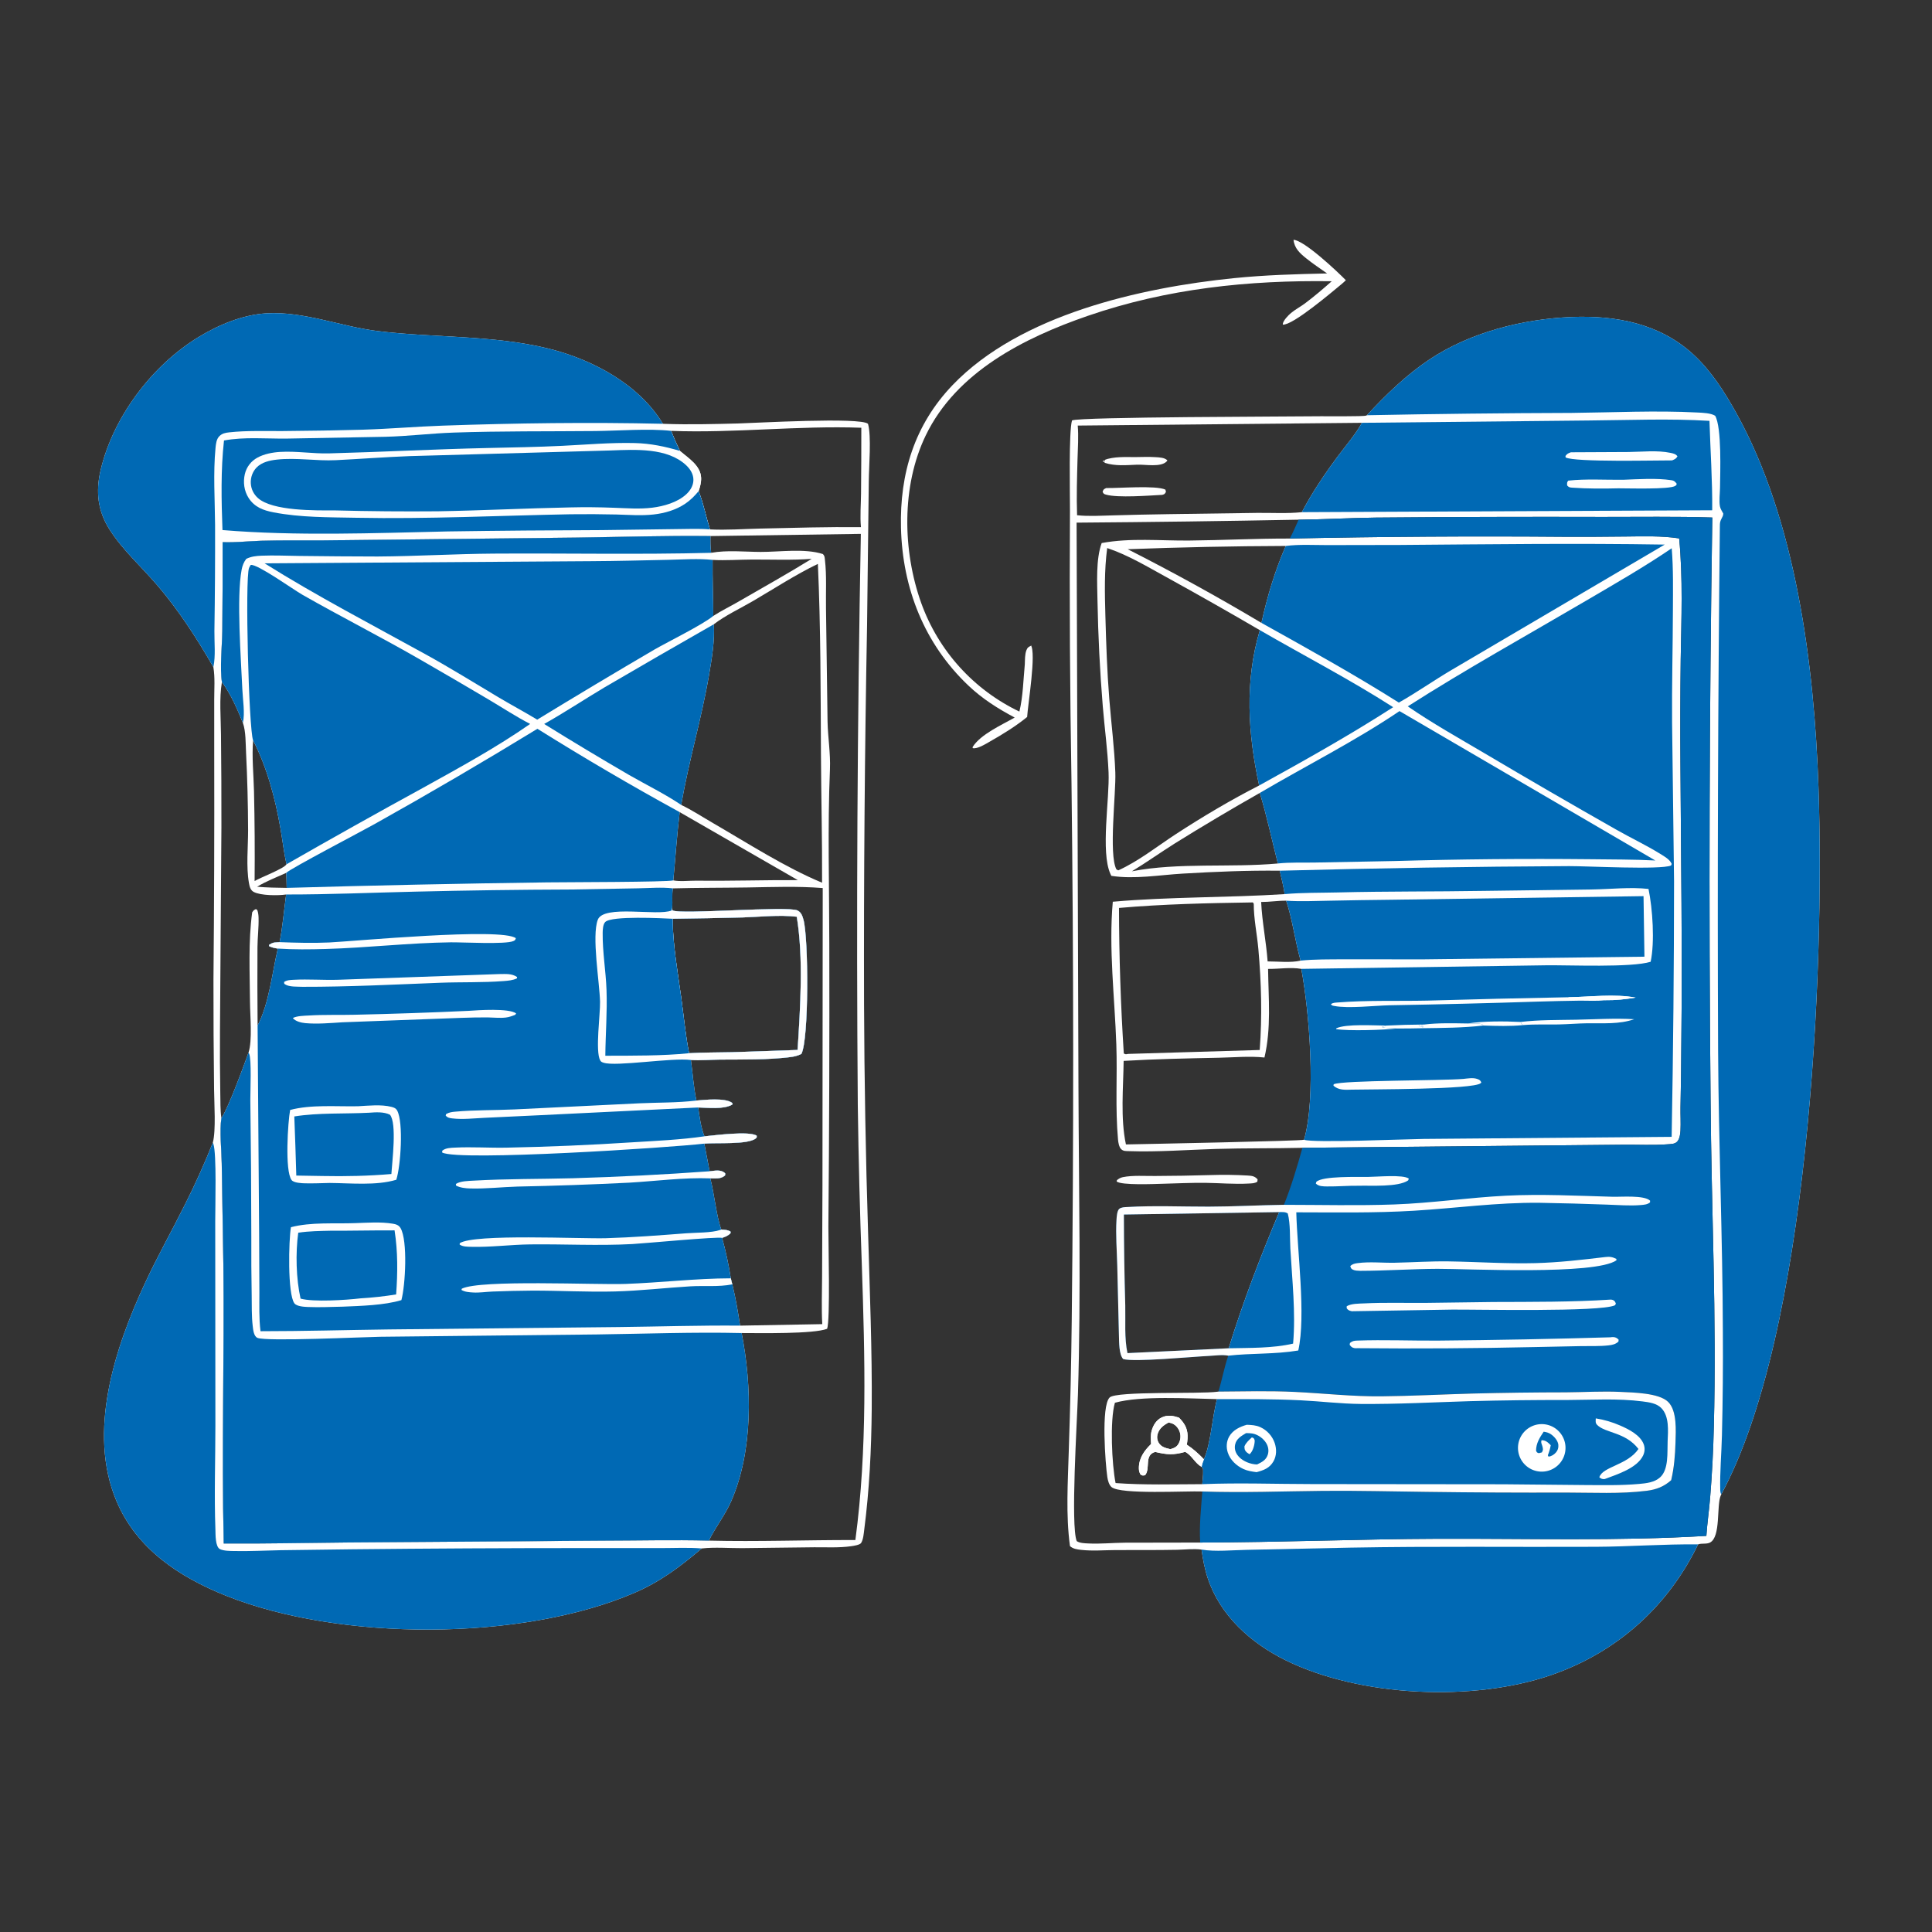
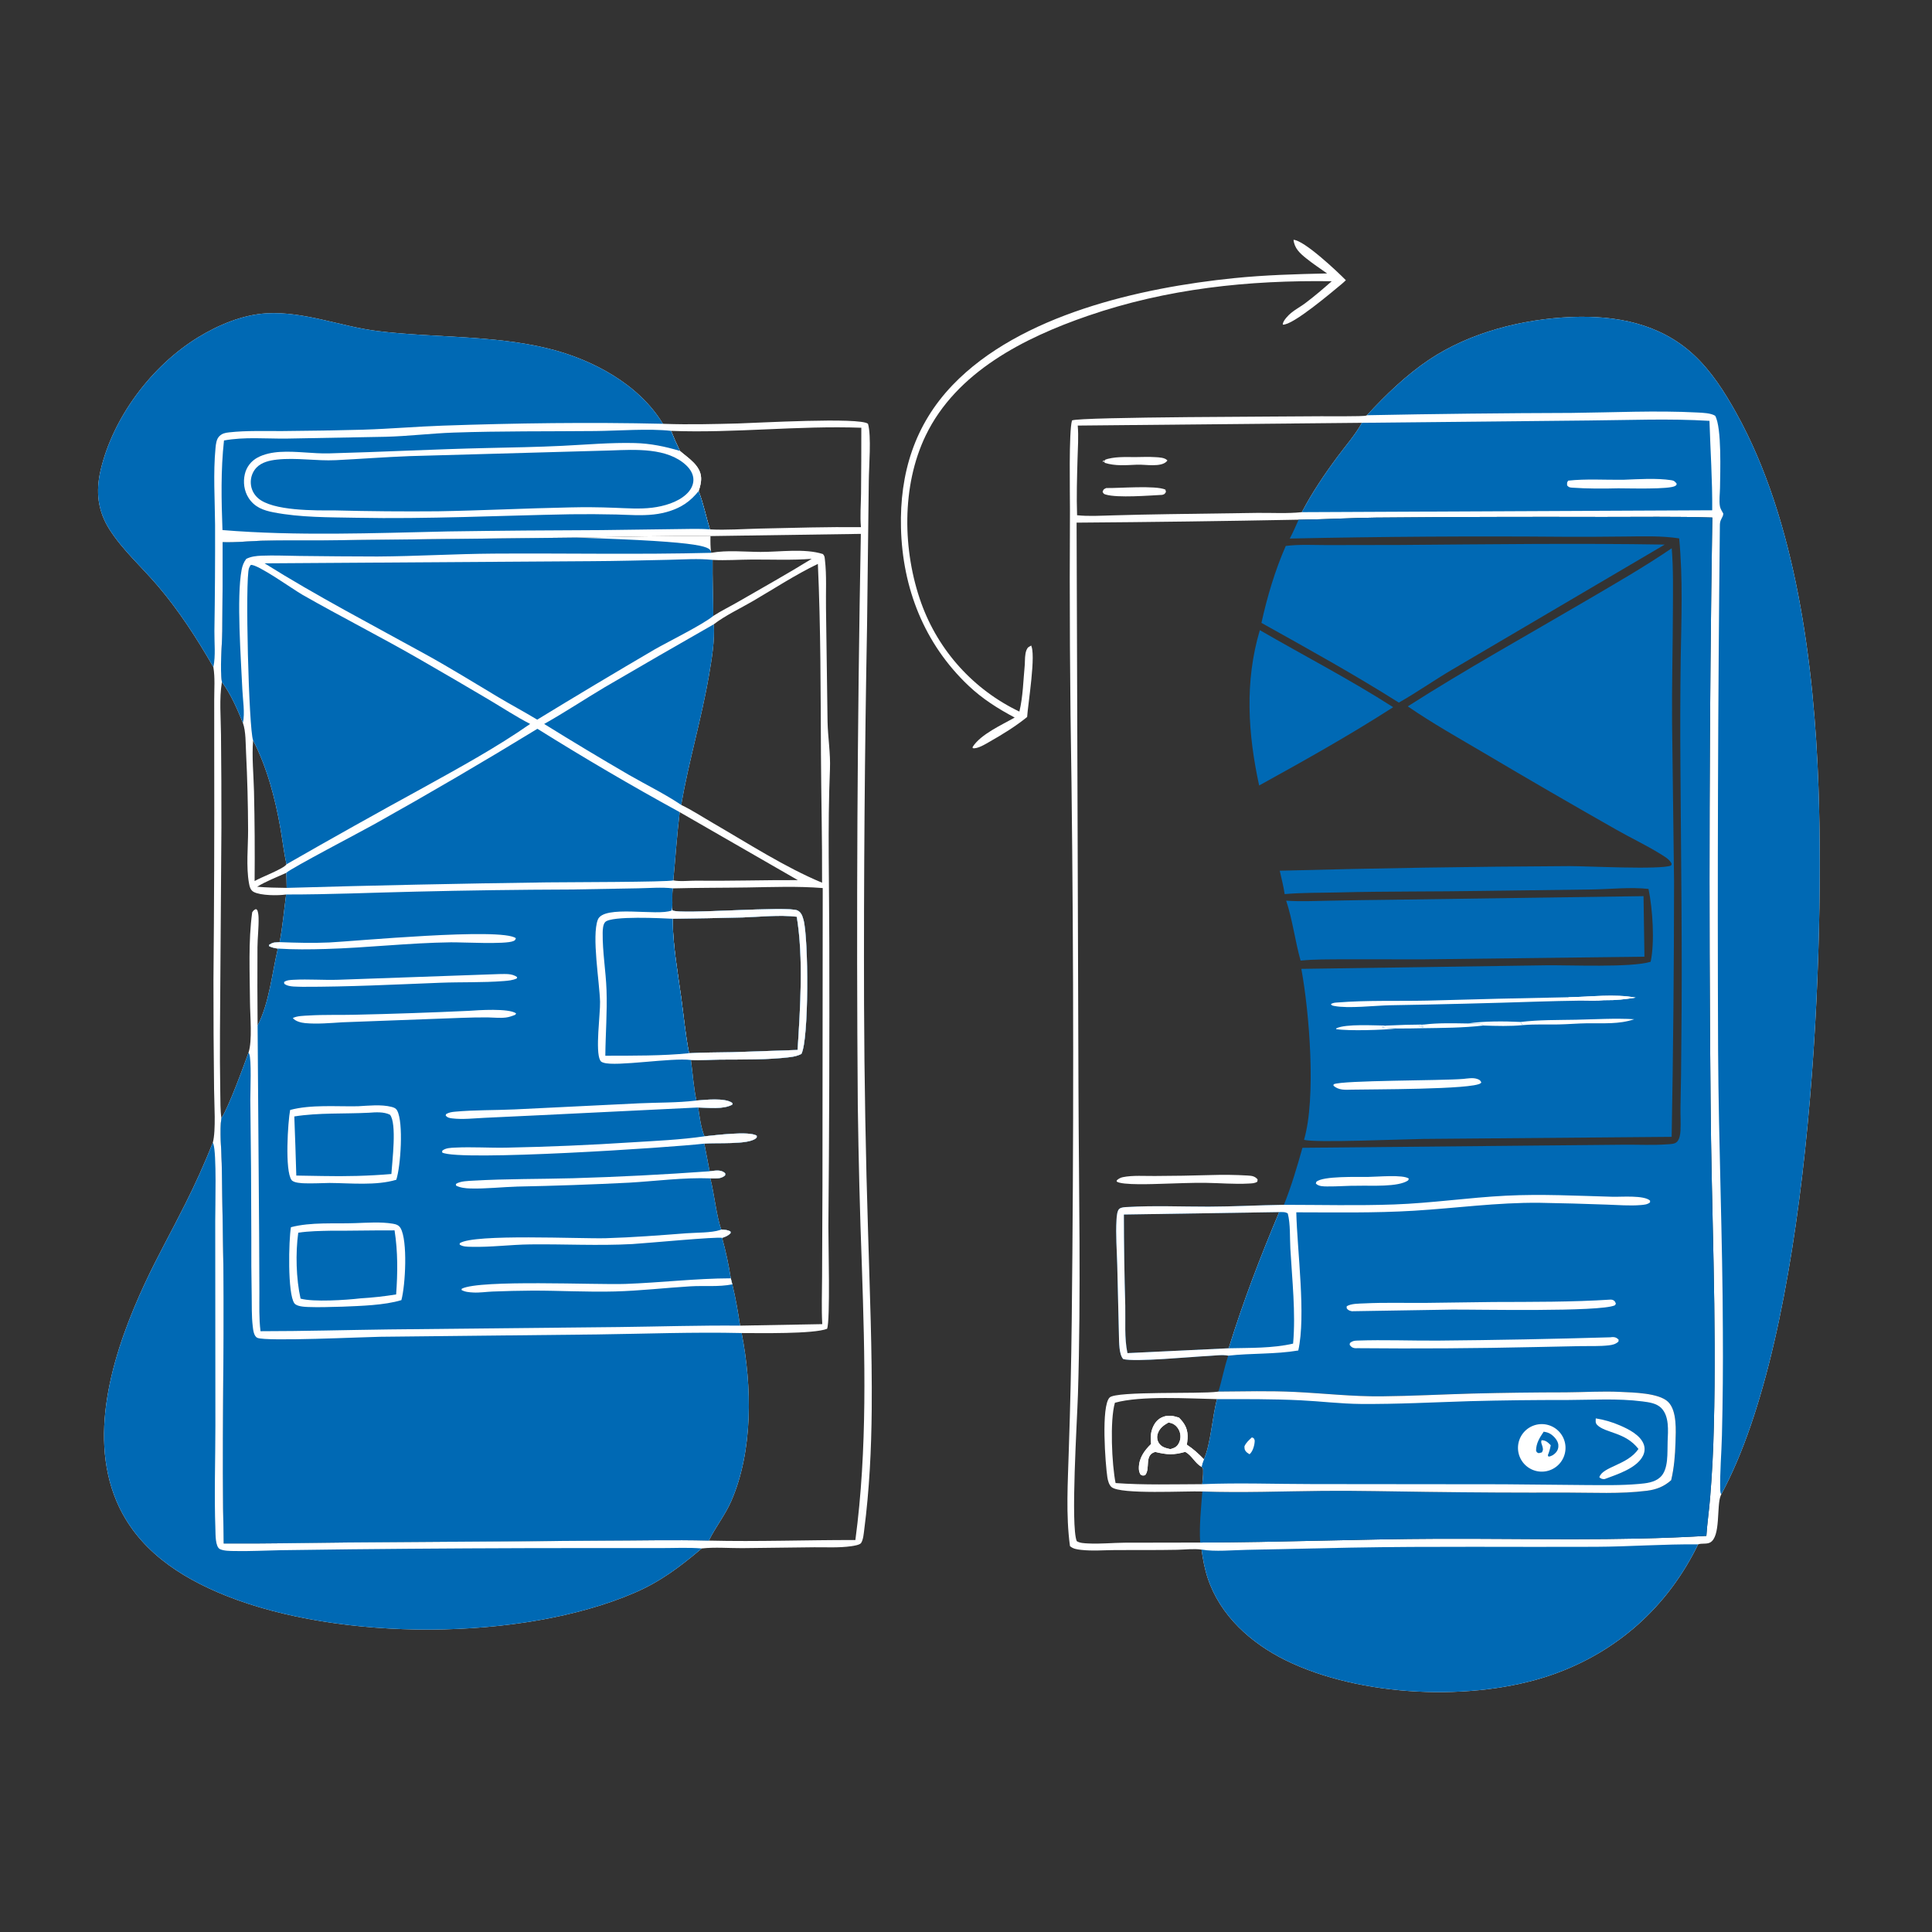
<svg xmlns="http://www.w3.org/2000/svg" width="1028" height="1028">
  <rect width="100%" height="100%" fill="#333333" stroke="none" />
  <path fill="white" transform="scale(1.004 1.004)" d="M724.416 220.066C734.265 209.373 745.279 198.72 757.384 190.623C779.093 176.103 806.915 169.064 832.837 168.012C856.381 167.056 879.668 171.462 897.443 187.865C906.946 196.635 914.003 207.768 920.24 218.999C951.888 275.992 961.509 352.702 963.753 417.195C967.181 515.718 958.527 706.622 912.204 791.989C912.108 792.205 912.007 792.419 911.917 792.637C909.647 798.096 912.06 814.498 906.246 817.509C904.391 818.47 901.872 817.757 899.939 818.477C883.974 851.395 857.021 875.582 822.398 887.62C780.883 902.054 720.891 899.374 681.343 879.883C662.99 870.838 646.664 856.269 640.071 836.417C638.425 831.463 637.503 826.392 636.781 821.234C632.581 820.682 627.994 821.258 623.75 821.342C612.931 821.558 602.079 821.439 591.256 821.489C585.28 821.516 578.84 822.073 572.917 821.383C570.816 821.138 568.66 820.869 567.054 819.385C564.795 802.867 565.952 785.405 566.426 768.761Q567.614 734.025 567.993 699.27Q569.588 557.151 567.863 415.033Q566.622 342.618 567.049 270.194C567.07 261.861 566.376 228.416 568.143 222.813C572.33 220.879 684.458 220.821 699.996 220.601C703.023 220.558 722.348 220.803 723.99 220.262C724.139 220.213 724.274 220.131 724.416 220.066ZM688.228 275.42Q629.402 276.549 570.566 276.985L571.554 576.274C571.725 630.423 572.949 684.824 571.28 738.945C570.848 752.961 567.327 808.719 570.64 816.749C572.247 817.841 574.879 817.891 576.809 817.987C583.167 818.303 589.625 817.647 595.998 817.581L636.057 817.508C678.177 817.407 720.258 815.654 762.362 815.51C809.662 815.348 857.083 816.802 904.326 813.974C904.767 807.381 905.729 800.791 906.282 794.198Q907.852 775.294 908.274 756.33C909.828 698.39 906.952 640.206 906.55 582.244Q905.1 428.256 907.476 274.277C888.176 273.651 868.745 273.997 849.433 273.961Q789.215 273.791 728.998 274.312C715.399 274.486 701.821 275.28 688.228 275.42ZM570.818 273.058C577.076 273.73 583.512 273.284 589.799 273.131Q604.612 272.703 619.43 272.485L666.208 271.82C673.982 271.727 682.231 272.262 689.949 271.431C695.208 261.288 702.151 251.038 708.972 241.861C713.254 236.1 718.313 230.371 721.765 224.079L571.168 225.539C571.669 231.339 571.226 237.339 571.063 243.158C570.785 253.129 570.479 263.083 570.818 273.058Z" />
  <path fill="#0069B4" transform="scale(1.004 1.004)" d="M724.416 220.066C734.265 209.373 745.279 198.72 757.384 190.623C779.093 176.103 806.915 169.064 832.837 168.012C856.381 167.056 879.668 171.462 897.443 187.865C906.946 196.635 914.003 207.768 920.24 218.999C951.888 275.992 961.509 352.702 963.753 417.195C967.181 515.718 958.527 706.622 912.204 791.989C911.851 791.257 911.7 790.573 911.679 789.761C911.429 780.199 912.345 770.252 912.578 760.672Q913.258 733.099 913.063 705.519C912.935 655.999 910.822 606.505 910.545 556.989Q909.974 417.862 911.478 278.751C911.481 277.092 911.589 276.301 912.385 274.799C912.896 273.836 913.238 273.291 913.291 272.169C912.648 271.031 911.771 269.69 911.525 268.399C910.975 265.508 911.52 261.472 911.556 258.477C911.651 250.589 912.551 226.65 908.989 220.341C906.67 218.894 902.406 218.765 899.693 218.621C877.584 217.453 855.023 218.606 832.884 218.833Q778.645 218.989 724.416 220.066Z" />
  <path fill="#0069B4" transform="scale(1.004 1.004)" d="M636.781 821.234C643.993 822.462 653.418 821.491 660.871 821.369L715.738 820.2C759.062 819.407 802.3 819.96 845.616 819.76C863.713 819.677 881.878 818.269 899.939 818.477C883.974 851.395 857.021 875.582 822.398 887.62C780.883 902.054 720.891 899.374 681.343 879.883C662.99 870.838 646.664 856.269 640.071 836.417C638.425 831.463 637.503 826.392 636.781 821.234Z" />
-   <path fill="white" transform="scale(1.004 1.004)" d="M688.228 275.42C701.821 275.28 715.399 274.486 728.998 274.312Q789.215 273.791 849.433 273.961C868.745 273.997 888.176 273.651 907.476 274.277Q905.1 428.255 906.55 582.244C906.952 640.206 909.828 698.39 908.274 756.33Q907.852 775.294 906.282 794.198C905.729 800.791 904.767 807.381 904.326 813.974C857.083 816.802 809.662 815.348 762.362 815.51C720.258 815.654 678.177 817.407 636.057 817.508C635.507 808.518 636.528 799.414 637.206 790.448C628.887 790.086 593.858 792.164 589.087 788.113C587.726 786.958 587.109 784.534 586.857 782.854C585.852 776.141 583.42 745.058 588.107 740.606C591.744 737.15 635.948 738.839 645.128 737.584L645.712 737.499C647.683 731.219 648.777 724.695 650.952 718.463C647.903 717.827 643.763 718.451 640.599 718.602C631.978 719.014 601.149 721.965 595.275 720.264C592.963 717.891 593.113 711.042 593.005 707.834L592.116 670.524C591.909 662.628 591.237 654.393 591.711 646.518C591.798 645.078 591.989 641.646 593.17 640.674C594.273 639.766 595.942 639.774 597.308 639.694C611.68 638.848 626.183 639.518 640.572 639.491C653.87 639.466 667.152 638.696 680.445 638.518C684.405 628.576 687.375 618.607 690.251 608.305C674.971 608.677 659.69 608.441 644.405 608.905C629.126 609.369 613.386 610.608 598.131 610.066C596.611 610.012 595.307 610.123 594.17 608.993C593.047 607.875 592.657 605.489 592.52 603.982C590.995 587.186 592.204 570.465 591.625 553.658C590.761 528.577 587.526 502.913 589.75 477.893C620.053 475.228 650.501 475.791 680.835 473.857C680.234 469.695 679.143 465.557 678.224 461.453C661.203 461.253 643.845 461.985 626.851 462.985C614.553 463.708 601.188 466.076 588.978 464.176Q588.732 463.683 588.502 463.181C583.191 451.439 588.109 423.466 587.506 409.299C587.011 397.656 585.407 385.931 584.44 374.304Q582.146 346.301 581.632 318.208C581.491 308.977 580.704 296.479 583.855 287.802C599.083 284.966 614.852 286.617 630.252 286.472C648.021 286.305 665.76 285.369 683.537 285.417C685.279 282.182 686.719 278.769 688.228 275.42ZM670.126 560.452C662.314 559.614 653.868 560.409 645.991 560.57C629.201 560.912 612.257 561.249 595.501 562.244C595.329 576.389 593.745 592.643 596.709 606.515C606.224 606.336 689.873 604.669 691.103 604.041C697.597 581.947 693.927 536.461 689.666 513.473C683.893 512.496 677.873 513.564 672.045 513.503C672.259 529.347 673.781 544.822 670.126 560.452ZM681.411 289.337Q639.516 289.477 597.65 291.067Q633.748 309.393 668.527 330.116C671.571 316.261 675.708 302.34 681.411 289.337ZM689.282 509.097C686.331 498.681 685.043 487.545 681.629 477.335C677.188 477.301 672.804 478.04 668.377 478.028C668.861 488.567 671.036 498.994 671.806 509.518C677.105 509.519 684.168 510.324 689.282 509.097ZM586.777 290.452C585.2 302.429 585.487 314.269 585.821 326.31C586.229 341.048 586.725 355.89 587.905 370.588C588.941 383.482 590.602 396.44 591.087 409.363C591.501 420.406 587.475 452.729 591.656 460.731L592.641 461.27C603.31 456.473 613.25 448.542 623.049 442.145C637.19 432.915 652.265 423.972 667.308 416.287C661.355 388.815 659.574 361.191 667.676 333.963Q643.162 319.654 618.305 305.95C608.134 300.375 597.81 294.127 586.777 290.452ZM688.228 275.42C686.719 278.769 685.279 282.182 683.537 285.417Q756.548 283.869 829.573 284.481Q845.585 284.533 861.595 284.339C870.97 284.254 880.619 283.897 889.905 285.337C891.94 306.463 891.076 328.038 890.725 349.242Q890.365 377.344 890.58 405.446C890.869 454.383 891.624 503.218 891.059 552.163Q890.985 569.51 890.611 586.854C890.545 590.935 890.816 595.073 890.609 599.142C890.516 600.969 890.196 603.366 889.02 604.843C887.797 606.379 885.588 606.307 883.727 606.447C876.124 607.021 868.35 606.604 860.718 606.665L817.104 607.079L690.251 608.305C687.375 618.607 684.405 628.576 680.445 638.518C667.152 638.696 653.87 639.466 640.572 639.491C626.183 639.518 611.68 638.848 597.308 639.694C595.942 639.774 594.273 639.766 593.17 640.674C591.989 641.646 591.798 645.078 591.711 646.518C591.237 654.393 591.909 662.628 592.116 670.524L593.005 707.834C593.113 711.042 592.963 717.891 595.275 720.264C601.149 721.965 631.978 719.014 640.599 718.602C643.763 718.451 647.903 717.827 650.952 718.463C648.777 724.695 647.683 731.219 645.712 737.499L645.128 737.584C635.948 738.839 591.744 737.15 588.107 740.606C583.42 745.058 585.852 776.141 586.857 782.854C587.109 784.534 587.726 786.958 589.087 788.113C593.858 792.164 628.887 790.086 637.206 790.448C636.528 799.414 635.507 808.518 636.057 817.508C678.177 817.407 720.258 815.654 762.362 815.51C809.662 815.348 857.083 816.802 904.326 813.974C904.767 807.381 905.729 800.791 906.282 794.198Q907.852 775.294 908.274 756.33C909.828 698.39 906.952 640.206 906.55 582.244Q905.1 428.256 907.476 274.277C888.176 273.651 868.745 273.997 849.433 273.961Q789.215 273.791 728.998 274.312C715.399 274.486 701.821 275.28 688.228 275.42ZM599.87 461.761C624.847 456.976 652.001 459.913 677.226 457.625C674.058 445.201 671.379 432.486 667.669 420.224Q644.925 433.112 622.731 446.925C615.048 451.756 607.62 457.054 599.87 461.761ZM597.876 558.54L667.61 556.463C668.951 538.49 668.481 520.918 666.899 502.994C666.204 495.106 664.414 486.821 664.452 478.957L663.96 478.235L663.502 478.265C640.047 478.623 616.408 479.131 593.034 481.184Q593.121 519.781 595.579 558.299C596.688 558.925 596.686 558.723 597.876 558.54Z" />
  <path fill="#0069B4" transform="scale(1.004 1.004)" d="M688.228 275.42C701.821 275.28 715.399 274.486 728.998 274.312Q789.215 273.791 849.433 273.961C868.745 273.997 888.176 273.651 907.476 274.277Q905.1 428.255 906.55 582.244C906.952 640.206 909.828 698.39 908.274 756.33Q907.852 775.294 906.282 794.198C905.729 800.791 904.767 807.381 904.326 813.974C857.083 816.802 809.662 815.348 762.362 815.51C720.258 815.654 678.177 817.407 636.057 817.508C635.507 808.518 636.528 799.414 637.206 790.448C628.887 790.086 593.858 792.164 589.087 788.113C587.726 786.958 587.109 784.534 586.857 782.854C585.852 776.141 583.42 745.058 588.107 740.606C591.744 737.15 635.948 738.839 645.128 737.584L645.712 737.499C647.683 731.219 648.777 724.695 650.952 718.463C647.903 717.827 643.763 718.451 640.599 718.602C631.978 719.014 601.149 721.965 595.275 720.264C592.963 717.891 593.113 711.042 593.005 707.834L592.116 670.524C591.909 662.628 591.237 654.393 591.711 646.518C591.798 645.078 591.989 641.646 593.17 640.674C594.273 639.766 595.942 639.774 597.308 639.694C611.68 638.848 626.183 639.518 640.572 639.491C653.87 639.466 667.152 638.696 680.445 638.518C684.405 628.576 687.375 618.607 690.251 608.305L817.104 607.079L860.718 606.665C868.35 606.604 876.124 607.021 883.727 606.447C885.588 606.307 887.797 606.379 889.02 604.843C890.196 603.366 890.516 600.969 890.609 599.142C890.816 595.073 890.545 590.935 890.611 586.854Q890.985 569.51 891.059 552.163C891.624 503.218 890.869 454.383 890.58 405.446Q890.365 377.343 890.725 349.242C891.076 328.038 891.94 306.463 889.905 285.337C880.619 283.897 870.97 284.254 861.595 284.339Q845.585 284.533 829.573 284.481Q756.548 283.869 683.537 285.417C685.279 282.182 686.719 278.769 688.228 275.42ZM885.681 784.451C887.233 777.856 887.763 771.267 887.961 764.511C888.142 758.339 888.871 747.672 884.057 742.95C879.189 738.175 865.37 737.989 858.87 737.674C849.235 737.208 839.46 737.83 829.809 737.897Q805.015 737.918 780.229 738.545C764.22 738.998 748.2 739.849 732.185 740.008C716.829 740.161 701.699 738.44 686.395 737.689C672.873 737.026 659.247 737.399 645.712 737.499L645.128 737.584C635.948 738.839 591.744 737.15 588.107 740.606C583.42 745.058 585.852 776.141 586.857 782.854C587.109 784.534 587.726 786.958 589.087 788.113C593.858 792.164 628.887 790.086 637.206 790.448C658.458 791.18 679.931 790.32 701.199 790.118C719.537 789.944 737.938 790.453 756.279 790.649Q793.102 791.149 829.927 791.022C844.06 791.023 858.71 791.835 872.729 790.071C877.785 789.435 881.857 787.878 885.681 784.451ZM597.519 717.113L651.177 714.549C658.825 689.825 667.892 666.206 677.94 642.376L595.621 643.66Q595.661 667.769 596.356 691.868C596.541 699.899 595.813 709.275 597.519 717.113Z" />
  <path fill="white" transform="scale(1.004 1.004)" d="M637.206 790.448C628.887 790.086 593.858 792.164 589.087 788.113C587.726 786.958 587.109 784.534 586.857 782.854C585.852 776.141 583.42 745.058 588.107 740.606C591.744 737.15 635.948 738.839 645.128 737.584L645.712 737.499C659.247 737.399 672.873 737.026 686.395 737.689C701.699 738.44 716.829 740.161 732.185 740.008C748.2 739.849 764.22 738.998 780.229 738.545Q805.015 737.918 829.809 737.897C839.46 737.83 849.235 737.208 858.87 737.674C865.37 737.989 879.189 738.175 884.057 742.95C888.871 747.672 888.142 758.339 887.961 764.511C887.763 771.267 887.233 777.856 885.681 784.451C881.857 787.878 877.785 789.435 872.729 790.071C858.71 791.835 844.06 791.023 829.927 791.022Q793.102 791.149 756.279 790.649C737.938 790.453 719.537 789.944 701.199 790.118C679.931 790.32 658.458 791.18 637.206 790.448ZM637.163 786.565C637.361 784.269 637.69 781.876 637.623 779.573C637.589 778.414 637.72 778.215 636.831 777.407C633.346 775.511 631.794 771.473 628.163 769.435C621.934 771.205 618.46 770.984 612.221 769.478C606.182 771.115 609.867 778.363 606.851 781.832C605.569 782.036 605.547 782.126 604.453 781.459C603.837 780.381 603.584 779.47 603.569 778.237C603.502 772.832 606.394 768.843 610.044 765.278C609.901 762.925 609.712 760.503 610.359 758.208C611.174 755.32 612.812 752.591 615.593 751.25C618.79 749.708 621.585 750.257 624.822 751.3C625.527 752.046 626.242 752.802 626.863 753.62C629.746 757.419 629.728 761.144 628.981 765.637C632.364 767.832 635.24 770.481 638.035 773.37C641.688 765.294 642.443 750.79 644.989 741.49C629.895 741.21 604.617 739.566 590.866 743.421C588.139 752.828 589.254 776.182 591.228 785.98C606.453 787.09 621.903 786.601 637.163 786.565ZM620.28 768.018C622.395 767.378 623.765 766.859 624.801 764.746Q624.984 764.379 625.128 763.994Q625.271 763.609 625.372 763.211Q625.474 762.814 625.533 762.407Q625.591 762.001 625.606 761.591Q625.622 761.181 625.593 760.771Q625.565 760.362 625.493 759.957Q625.421 759.553 625.306 759.159Q625.192 758.765 625.036 758.385C624.26 756.49 622.705 754.808 620.696 754.214C619.981 754.003 619.877 754.011 619.211 753.922C616.639 755.351 614.479 756.923 613.552 759.854C613.039 761.477 613.195 763.151 614.073 764.619C615.482 766.975 617.779 767.414 620.28 768.018Z" />
  <path fill="#0069B4" transform="scale(1.004 1.004)" d="M644.989 741.49C659.749 741.494 674.533 741.39 689.279 742.115C699.878 742.636 710.503 743.965 721.112 744.053C740.491 744.212 759.807 743.162 779.168 742.571Q804.741 741.902 830.323 741.965C843.621 741.926 857.31 741.006 870.522 742.716C873.937 743.158 877.911 743.661 880.44 746.225C884.73 750.574 884.035 758.257 883.798 763.856C883.551 769.683 884.458 778.763 879.806 782.951C876.79 785.668 872.47 786.105 868.597 786.449C859.049 787.299 849.386 787.072 839.807 787.029L796.782 786.623L695.423 786.517C676.076 786.513 656.469 785.76 637.163 786.565C637.361 784.269 637.69 781.876 637.623 779.573C637.589 778.414 637.72 778.215 636.831 777.407C637.005 775.971 637.542 774.722 638.035 773.37C641.688 765.294 642.443 750.79 644.989 741.49Z" />
-   <path fill="white" transform="scale(1.004 1.004)" d="M660.769 755.089C663.268 755.197 665.633 755.287 667.944 756.358Q668.604 756.66 669.229 757.026Q669.855 757.393 670.441 757.821Q671.027 758.249 671.566 758.734Q672.106 759.218 672.594 759.755Q673.082 760.292 673.513 760.875Q673.945 761.458 674.315 762.082Q674.686 762.705 674.991 763.363Q675.297 764.021 675.535 764.706C676.618 767.9 676.606 771.504 674.896 774.482C672.817 778.104 669.726 779.183 665.948 780.205C663.53 779.881 661.216 779.563 658.972 778.53C655.233 776.808 651.966 773.75 650.678 769.767C649.775 766.974 649.974 763.868 651.446 761.304C653.419 757.869 657.111 756.116 660.769 755.089Z" />
  <path fill="#0069B4" transform="scale(1.004 1.004)" d="M660.374 759.511C661.474 759.505 662.615 759.537 663.702 759.718C666.605 760.201 669.462 762.252 671.007 764.729C672.169 766.593 672.56 768.833 671.891 770.946C670.993 773.784 668.807 774.861 666.292 776.084C665.574 776.089 665.592 776.109 664.749 776.001C661.483 775.584 657.812 773.882 655.84 771.168C654.643 769.52 654.159 767.607 654.575 765.598C655.225 762.463 657.863 761.035 660.374 759.511Z" />
  <path fill="white" transform="scale(1.004 1.004)" d="M663.468 761.765L664.401 762.174C664.91 763.127 665.017 763.066 664.921 764.244C664.747 766.363 663.833 769.375 662.218 770.708C661.719 770.369 660.9 769.903 660.477 769.44C659.514 768.386 659.58 767.886 659.514 766.533C660.362 764.516 661.916 763.247 663.468 761.765Z" />
  <path fill="white" transform="scale(1.004 1.004)" d="M815.568 754.828Q815.874 754.791 816.181 754.769Q816.488 754.747 816.796 754.74Q817.104 754.733 817.412 754.741Q817.72 754.75 818.027 754.773Q818.334 754.796 818.64 754.834Q818.946 754.872 819.249 754.925Q819.552 754.978 819.853 755.046Q820.153 755.114 820.45 755.196Q820.747 755.279 821.039 755.376Q821.332 755.472 821.619 755.583Q821.906 755.694 822.188 755.819Q822.469 755.944 822.745 756.083Q823.02 756.221 823.288 756.373Q823.556 756.525 823.816 756.69Q824.076 756.854 824.328 757.032Q824.58 757.209 824.823 757.398Q825.066 757.588 825.299 757.789Q825.532 757.99 825.756 758.202Q825.979 758.414 826.192 758.637Q826.404 758.86 826.606 759.093Q826.807 759.326 826.997 759.568Q827.187 759.811 827.365 760.062Q827.543 760.314 827.708 760.574Q827.873 760.834 828.025 761.102Q828.178 761.369 828.317 761.644Q828.456 761.919 828.581 762.2Q828.707 762.481 828.819 762.768Q828.93 763.056 829.028 763.348Q829.125 763.64 829.208 763.937Q829.291 764.233 829.359 764.534Q829.428 764.834 829.482 765.137Q829.535 765.44 829.574 765.746Q829.613 766.052 829.637 766.359Q829.66 766.666 829.669 766.974Q829.678 767.282 829.672 767.59Q829.665 767.897 829.644 768.205Q829.622 768.512 829.586 768.818Q829.55 769.124 829.498 769.427Q829.447 769.731 829.381 770.032Q829.315 770.333 829.234 770.63Q829.154 770.927 829.059 771.22Q828.964 771.513 828.854 771.801Q828.745 772.089 828.622 772.372Q828.498 772.654 828.361 772.93Q828.224 773.206 828.074 773.475Q827.924 773.744 827.761 774.005Q827.597 774.266 827.422 774.519Q827.246 774.772 827.058 775.016Q826.87 775.26 826.67 775.495Q826.471 775.729 826.26 775.954Q826.049 776.178 825.827 776.392Q825.606 776.606 825.374 776.809Q825.142 777.012 824.901 777.203Q824.659 777.394 824.409 777.573Q824.158 777.753 823.899 777.92Q823.64 778.086 823.373 778.24Q823.107 778.394 822.833 778.535Q822.559 778.676 822.278 778.803Q821.997 778.93 821.711 779.043Q821.425 779.156 821.133 779.255Q820.841 779.355 820.545 779.439Q820.249 779.524 819.949 779.594Q819.649 779.665 819.346 779.72Q819.043 779.775 818.738 779.816Q818.43 779.857 818.121 779.883Q817.812 779.908 817.502 779.919Q817.192 779.929 816.881 779.924Q816.571 779.919 816.261 779.899Q815.952 779.879 815.643 779.843Q815.335 779.808 815.029 779.757Q814.723 779.707 814.419 779.641Q814.116 779.576 813.816 779.495Q813.517 779.415 813.221 779.32Q812.926 779.225 812.635 779.115Q812.345 779.006 812.06 778.882Q811.776 778.758 811.498 778.621Q811.219 778.483 810.948 778.332Q810.677 778.181 810.414 778.017Q810.151 777.852 809.896 777.675Q809.641 777.498 809.395 777.309Q809.149 777.12 808.913 776.918Q808.677 776.717 808.451 776.504Q808.225 776.292 808.01 776.068Q807.794 775.845 807.59 775.611Q807.386 775.377 807.194 775.134Q807.002 774.89 806.822 774.637Q806.642 774.385 806.474 774.123Q806.307 773.862 806.153 773.593Q805.998 773.323 805.858 773.047Q805.717 772.77 805.59 772.487Q805.463 772.204 805.35 771.915Q805.237 771.626 805.138 771.332Q805.04 771.037 804.956 770.739Q804.872 770.44 804.802 770.137Q804.733 769.835 804.679 769.529Q804.625 769.224 804.586 768.916Q804.547 768.608 804.523 768.299Q804.499 767.989 804.491 767.679Q804.482 767.369 804.489 767.059Q804.495 766.748 804.517 766.439Q804.539 766.129 804.577 765.821Q804.614 765.513 804.666 765.207Q804.719 764.901 804.786 764.599Q804.853 764.296 804.935 763.996Q805.018 763.697 805.114 763.402Q805.211 763.107 805.322 762.818Q805.434 762.528 805.559 762.244Q805.684 761.96 805.823 761.683Q805.963 761.406 806.115 761.135Q806.268 760.865 806.434 760.603Q806.6 760.341 806.778 760.087Q806.957 759.833 807.147 759.588Q807.338 759.344 807.541 759.108Q807.743 758.873 807.957 758.649Q808.171 758.424 808.396 758.21Q808.621 757.996 808.856 757.793Q809.091 757.591 809.335 757.4Q809.58 757.209 809.834 757.03Q810.088 756.852 810.35 756.686Q810.612 756.52 810.882 756.367Q811.152 756.215 811.43 756.075Q811.707 755.936 811.991 755.811Q812.275 755.685 812.564 755.574Q812.854 755.463 813.149 755.366Q813.444 755.269 813.743 755.187Q814.042 755.105 814.345 755.037Q814.648 754.97 814.954 754.918Q815.26 754.865 815.568 754.828Z" />
  <path fill="#0069B4" transform="scale(1.004 1.004)" d="M818.108 758.756C819.639 758.991 820.854 759.313 822.129 760.233C823.796 761.435 825.682 763.572 825.875 765.719C826.021 767.334 825.604 768.645 824.532 769.85C823.573 770.927 822.098 771.875 820.643 771.948L820.31 771.259C821.021 769.48 821.5 767.814 821.853 765.932C820.338 764.422 819.285 763.317 817.008 763.271C816.441 764.475 817.192 765.464 817.49 766.724C817.809 768.079 817.859 768.538 817.145 769.736L815.502 770.144C814.468 769.76 814.533 769.815 814.065 768.814C814.096 764.854 815.976 761.92 818.108 758.756Z" />
  <path fill="white" transform="scale(1.004 1.004)" d="M845.715 751.704Q849.038 752.227 852.266 753.17Q855.495 754.114 858.576 755.464C863.139 757.424 869.395 760.566 871.152 765.517C871.85 767.481 871.681 769.552 870.778 771.421C867.552 778.094 857.106 781.36 850.642 783.784C850.518 783.814 850.398 783.868 850.271 783.875C849.101 783.931 848.476 783.64 847.603 782.92C849.263 777.241 862.553 776.497 868.332 767.906C861.43 758.916 850.822 759.562 846.489 755.202C845.373 754.079 845.693 753.161 845.715 751.704Z" />
  <path fill="white" transform="scale(1.004 1.004)" d="M610.044 765.278C609.901 762.925 609.712 760.503 610.359 758.208C611.174 755.32 612.812 752.591 615.593 751.25C618.79 749.708 621.585 750.257 624.822 751.3C625.527 752.046 626.242 752.802 626.863 753.62C629.746 757.419 629.728 761.144 628.981 765.637C632.364 767.832 635.24 770.481 638.035 773.37C637.542 774.722 637.005 775.971 636.831 777.407C633.346 775.511 631.794 771.473 628.163 769.435C621.934 771.205 618.46 770.984 612.221 769.478C606.182 771.115 609.867 778.363 606.851 781.832C605.569 782.036 605.547 782.126 604.453 781.459C603.837 780.381 603.584 779.47 603.569 778.237C603.502 772.832 606.394 768.843 610.044 765.278ZM620.28 768.018C622.395 767.378 623.765 766.859 624.801 764.746Q624.984 764.379 625.128 763.994Q625.271 763.609 625.372 763.211Q625.474 762.814 625.533 762.407Q625.591 762.001 625.606 761.591Q625.622 761.181 625.593 760.771Q625.565 760.362 625.493 759.957Q625.421 759.553 625.306 759.159Q625.192 758.765 625.036 758.385C624.26 756.49 622.705 754.808 620.696 754.214C619.981 754.003 619.877 754.011 619.211 753.922C616.639 755.351 614.479 756.923 613.552 759.854C613.039 761.477 613.195 763.151 614.073 764.619C615.482 766.975 617.779 767.414 620.28 768.018Z" />
  <path fill="white" transform="scale(1.004 1.004)" d="M680.445 638.518C699.904 638.532 719.513 639.031 738.959 638.328C758.773 637.611 778.376 634.679 798.155 633.68C817.015 632.727 835.911 633.742 854.762 634.254C859.195 634.374 871.317 633.314 874.492 636.308L874.465 637.228C873.086 638.377 871.323 638.49 869.596 638.641C863.728 639.155 857.46 638.584 851.555 638.409Q833.704 637.745 815.844 637.444C793.44 637.227 771.556 640.31 749.265 641.657C728.56 642.909 707.732 642.517 686.998 642.496C687.465 662.741 692.19 697.227 688.052 715.724C675.697 717.802 663.32 717.074 650.952 718.463C647.903 717.827 643.763 718.451 640.599 718.602C631.978 719.014 601.149 721.965 595.275 720.264C592.963 717.891 593.113 711.042 593.005 707.834L592.116 670.524C591.909 662.628 591.237 654.393 591.711 646.518C591.798 645.078 591.989 641.646 593.17 640.674C594.273 639.766 595.942 639.774 597.308 639.694C611.68 638.848 626.183 639.518 640.572 639.491C653.87 639.466 667.152 638.696 680.445 638.518ZM597.519 717.113L651.177 714.549C658.825 689.825 667.892 666.206 677.94 642.376L595.621 643.66Q595.661 667.769 596.356 691.868C596.541 699.899 595.813 709.275 597.519 717.113Z" />
  <path fill="#0069B4" transform="scale(1.004 1.004)" d="M677.94 642.376C679.533 642.381 681.122 642.163 682.487 643.111C683.936 648.736 683.526 655.837 683.852 661.713C684.767 678.197 686.763 695.622 685.306 712.078C674.268 714.61 662.461 714.288 651.177 714.549C658.825 689.825 667.892 666.206 677.94 642.376Z" />
  <path fill="white" transform="scale(1.004 1.004)" d="M853.532 708.729C854.031 708.661 854.499 708.577 855.011 708.611C856.281 708.696 856.966 709.113 857.828 709.991L857.728 711.014C856.115 712.448 854.549 712.775 852.448 713.011C847.722 713.543 842.764 713.324 837.996 713.397L813.585 713.902Q766.485 714.948 719.375 714.5C718.897 714.514 718.211 714.556 717.754 714.457C716.426 714.171 716.036 713.704 715.277 712.699L715.433 711.74C716.668 710.706 717.662 710.527 719.23 710.472C733.413 709.969 747.803 710.571 762.013 710.483Q807.782 710.081 853.532 708.729Z" />
  <path fill="white" transform="scale(1.004 1.004)" d="M853.609 688.752C853.965 688.783 854.437 688.802 854.764 688.949C855.834 689.43 856.008 689.944 856.373 690.949L855.852 691.775C848.061 695.41 782.109 693.932 769.566 694.05L716.447 694.915C715.478 694.686 714.903 694.588 714.153 693.879C713.499 693.26 713.711 693.094 713.727 692.272C716.145 690.803 720.153 690.9 722.94 690.762C733.643 690.232 744.457 690.567 755.175 690.5L791.413 690.022C812.151 689.943 832.901 690.084 853.609 688.752Z" />
-   <path fill="white" transform="scale(1.004 1.004)" d="M850.679 666.201C853.024 665.911 854.467 666.114 856.591 667.165L856.693 667.905C845.491 675.878 777.264 672.374 761.827 672.445C748.171 672.508 734.537 673.476 720.875 673.505C719.666 673.459 718.091 673.43 716.986 672.888C716.022 672.415 715.869 671.95 715.629 670.979C716.739 669.87 717.993 669.622 719.531 669.416C725.901 668.562 732.746 669.345 739.185 669.215C748.738 669.021 758.258 668.352 767.822 668.5C783.136 668.736 798.431 669.824 813.754 669.419C826.113 669.092 838.414 667.673 850.679 666.201Z" />
  <path fill="white" transform="scale(1.004 1.004)" d="M725.251 623.726C729.636 623.718 743.678 622.353 746.647 624.641L746.267 625.589C740.918 629.243 726.598 628.212 720.024 628.41C714.437 628.331 708.862 628.852 703.284 628.78C701.226 628.753 698.857 628.775 697.351 627.242L697.631 626.328C701.06 623.143 719.601 623.832 725.251 623.726Z" />
  <path fill="#0069B4" transform="scale(1.004 1.004)" d="M746.076 374.355C776.912 354.653 809.135 336.806 840.695 318.28C855.949 309.326 871.334 300.523 885.961 290.56C886.861 301.473 886.626 312.474 886.592 323.415C886.529 343.276 885.999 363.165 886.155 383.023L887.201 467.12Q887.169 534.815 885.93 602.499L754.5 603.596C744.886 603.703 696.002 605.804 691.103 604.041C697.597 581.947 693.927 536.461 689.666 513.473L819.267 511.578C831.63 511.406 864.551 512.907 874.796 509.708C877.031 499.218 875.841 481.621 873.659 471.109C863.983 470.038 853.746 471.233 843.999 471.389L786.2 472.146C760.458 472.575 734.711 472.319 708.972 472.969C699.655 473.204 690.106 473.016 680.835 473.857C680.234 469.695 679.143 465.557 678.224 461.453Q754.908 459.408 831.617 459.017C841.042 458.972 880.035 461.065 885.609 458.698L885.959 457.843C884.911 455.435 882.124 453.917 879.968 452.578C872.382 447.866 864.105 443.999 856.331 439.55Q821.365 419.717 786.781 399.226C773.111 391.164 759.16 383.35 746.076 374.355Z" />
  <path fill="white" transform="scale(1.004 1.004)" d="M831.374 528.505C842.864 528.325 855.542 526.607 866.861 528.704C861.484 529.57 856.209 530.162 850.756 530.075C846.264 530.639 841.511 530.288 836.977 530.325Q826.001 530.479 815.03 530.82Q775.772 532.099 736.498 532.761C728.452 532.946 714.476 534.582 707.164 533.132C706.239 532.949 705.857 532.965 705.322 532.152C706.442 531.422 707.485 531.395 708.783 531.291C724.546 530.031 740.691 530.634 756.499 530.298Q793.932 529.206 831.374 528.505Z" />
  <path fill="white" transform="scale(1.004 1.004)" d="M831.374 528.505C842.864 528.325 855.542 526.607 866.861 528.704C861.484 529.57 856.209 530.162 850.756 530.075C844.314 529.127 837.319 530.745 830.997 529.307L831.374 528.505Z" />
  <path fill="white" transform="scale(1.004 1.004)" d="M775.514 571.791C777.817 571.57 780.56 571.036 782.788 571.784C783.966 572.18 784.576 572.491 785.06 573.667C784.953 573.794 784.862 573.937 784.738 574.048C780.9 577.495 725.642 577.254 716.384 577.483C712.875 577.576 709.496 577.87 706.692 575.388L706.819 574.626C711.51 572.456 764.074 572.773 775.514 571.791Z" />
  <path fill="white" transform="scale(1.004 1.004)" d="M805.925 541.607C815.757 540.43 825.375 540.624 835.248 540.428C845.537 540.224 855.818 539.551 866.109 540.161C857.968 542.938 849.743 542.192 841.293 542.302C836.171 542.369 831.057 542.83 825.934 542.925C819.79 543.04 813.509 542.732 807.395 543.258C806.27 542.758 806.376 542.767 805.925 541.607Z" />
  <path fill="white" transform="scale(1.004 1.004)" d="M754.781 542.97C762.268 542.056 770.274 542.304 777.814 542.413C779.322 542.512 784.741 542.144 785.728 543.025C785.877 543.158 785.964 543.347 786.082 543.508C775.411 544.75 764.232 544.773 753.493 544.933L754.411 544.145C753.494 544.074 752.713 543.99 751.814 543.775L754.781 542.97Z" />
  <path fill="white" transform="scale(1.004 1.004)" d="M740.226 545.069C733.377 545.901 714.501 546.448 708.086 545.401L708.219 544.981C713.228 542.504 728.661 543.51 734.626 543.536L732.28 544.301C734.797 545.102 737.618 544.702 740.226 545.069Z" />
  <path fill="white" transform="scale(1.004 1.004)" d="M777.814 542.413C786.373 541.106 797.212 541.19 805.925 541.607C806.376 542.767 806.27 542.758 807.395 543.258C800.282 543.97 793.211 543.722 786.082 543.508C785.964 543.347 785.877 543.158 785.728 543.025C784.741 542.144 779.322 542.512 777.814 542.413Z" />
  <path fill="white" transform="scale(1.004 1.004)" d="M734.626 543.536Q744.697 543.022 754.781 542.97L751.814 543.775C752.713 543.99 753.494 544.074 754.411 544.145L753.493 544.933Q746.861 545.103 740.226 545.069C737.618 544.702 734.797 545.102 732.28 544.301L734.626 543.536Z" />
  <path fill="#0069B4" transform="scale(1.004 1.004)" d="M681.411 289.337C688.518 288.42 696.148 288.882 703.314 288.882L741.882 288.813C788.629 288.455 835.516 287.843 882.255 288.613L769.338 355.029C759.889 360.595 750.869 366.964 741.338 372.358C717.642 357.392 693.002 343.762 668.527 330.116C671.571 316.261 675.708 302.34 681.411 289.337Z" />
-   <path fill="#0069B4" transform="scale(1.004 1.004)" d="M741.703 376.863L877.27 456.035C865.728 455.432 854.188 455.517 842.636 455.363Q790.933 454.835 739.248 456.315L697.115 457.117C690.604 457.257 683.683 456.919 677.226 457.625C674.058 445.201 671.379 432.486 667.669 420.224C692.291 405.748 718.019 392.834 741.703 376.863Z" />
  <path fill="#0069B4" transform="scale(1.004 1.004)" d="M681.629 477.335C689.178 477.847 696.882 477.484 704.449 477.348Q721.19 477.004 737.933 476.833L871.024 474.932L871.507 507.016L754.308 508.428L711.952 508.399C704.462 508.461 696.731 508.34 689.282 509.097C686.331 498.681 685.043 487.545 681.629 477.335Z" />
  <path fill="#0069B4" transform="scale(1.004 1.004)" d="M667.676 333.963C691.191 347.559 715.473 360.136 738.34 374.789C715.256 389.663 691.341 403.029 667.308 416.287C661.355 388.815 659.574 361.191 667.676 333.963Z" />
  <path fill="white" transform="scale(1.004 1.004)" d="M641.696 622.748Q651.497 622.423 661.287 622.999C663.504 623.148 664.974 623.309 666.487 625.028L666.365 626.244C665.011 627.189 663.312 627.159 661.715 627.249C654.174 627.671 646.596 626.971 639.053 626.875C631.347 626.778 623.581 627.171 615.875 627.372C611.867 627.476 594.486 628.26 591.786 626.161L591.934 625.458C592.905 624.659 593.819 624.124 595.069 623.864C600.235 622.792 606.768 623.298 612.088 623.24Q626.895 623.188 641.696 622.748Z" />
  <path fill="#0069B4" transform="scale(1.004 1.004)" d="M721.765 224.079L842.105 222.845C863.341 222.668 884.766 221.751 905.972 223.038C906.453 238.847 907.553 254.606 907.425 270.433L689.949 271.431C695.208 261.288 702.151 251.038 708.972 241.861C713.254 236.1 718.313 230.371 721.765 224.079Z" />
-   <path fill="white" transform="scale(1.004 1.004)" d="M832.53 239.699L862.999 239.55C870.192 239.476 878.266 238.524 885.316 240.003C886.765 240.307 888.189 240.608 889.014 241.865C888.116 243.268 887.649 243.327 886.167 243.995C878.653 243.944 834.507 245.053 829.723 242.424L829.669 241.628C830.666 240.347 831.063 240.273 832.53 239.699Z" />
  <path fill="white" transform="scale(1.004 1.004)" d="M860.221 254.266C868.339 253.962 877.777 253.29 885.797 254.498C887.23 254.714 887.666 255.198 888.556 256.282C888.506 256.971 888.623 256.953 887.889 257.481C885.087 259.498 862.429 258.766 857.687 258.793C849.622 258.993 841.263 259.015 833.216 258.45C831.916 258.359 831.399 258.25 830.54 257.277C830.503 255.971 830.34 255.741 831.121 254.723C840.539 253.687 850.72 254.376 860.221 254.266Z" />
  <path fill="white" transform="scale(1.004 1.004)" d="M586.272 258.646C592.88 258.796 612.518 257.119 617.644 259.489L617.92 260.709C617.188 261.876 617.254 261.883 615.94 262.264C609.032 262.617 592.404 263.959 586.123 262.132C584.954 261.792 584.857 261.65 584.344 260.633C584.882 259.215 584.896 259.32 586.272 258.646Z" />
  <path fill="white" transform="scale(1.004 1.004)" d="M601.777 242.245C605.275 242.198 608.836 242.053 612.328 242.275C614.345 242.403 617.31 242.465 618.683 244.021C618.594 244.153 618.522 244.299 618.416 244.418C615.368 247.845 606.818 246.05 602.577 246.275C596.733 246.503 591.115 247.099 585.447 245.279L585.035 243.918L584.403 244.46L584.759 244.924L585.853 243.583L585.167 243.784C590.468 241.869 596.223 242.251 601.777 242.245Z" />
  <path fill="white" transform="scale(1.004 1.004)" d="M113.081 353.531C104.409 338.447 94.852 323.643 83.539 310.389C75.124 300.531 65.011 291.561 58.035 280.601C51.791 270.792 50.678 260.587 53.289 249.33C59.834 221.114 80.548 193.671 105.162 178.665C115.824 172.165 128.64 166.783 141.237 166.06C161.104 164.919 180.6 173.064 200.157 175.455C230.012 179.106 261.026 177.505 290.342 184.655C313.626 190.333 338.578 203.488 351.331 224.599L352.331 224.639C365.15 225.09 378.316 224.753 391.142 224.426C399.912 224.202 456.102 220.965 460.021 224.618C461.88 231.06 460.494 247.222 460.432 254.974L459.525 331Q457.646 431.633 457.92 532.282Q458.157 592.887 460.067 653.461C460.953 684.585 462.242 715.66 461.987 746.806C461.813 767.927 460.738 789.724 458.02 810.684C457.739 812.855 457.543 815.823 456.387 817.7C455.714 818.793 452.408 819.256 451.212 819.429C444.796 820.363 438.026 819.965 431.548 820.009L393.326 820.468C386.35 820.498 378.791 819.868 371.897 820.633C360.426 830.343 350.033 838.224 336.097 844.214C276.313 869.91 180.011 869.814 119.733 845.677C95.015 835.779 72.467 820.925 61.739 795.556C46.206 758.823 60.881 714.304 76.82 680.057C83.432 665.85 91.113 652.231 98.101 638.22Q106.168 622.212 112.798 605.558C114.526 598.939 113.498 584.633 113.457 577.39Q113.092 548.305 113.128 519.217Q113.68 460.558 113.537 401.896L113.528 370.92C113.524 365.249 114.012 359.125 113.081 353.531ZM117.606 361.418C116.139 370.284 117.036 380.251 117.118 389.235Q117.381 413.749 117.343 438.265L116.581 546.403Q116.459 562.769 116.741 579.133C116.848 583.551 116.687 588.211 117.336 592.568C116.284 599.393 117.384 609.318 117.508 616.444L118.371 669.944C118.914 719.292 117.444 768.664 118.561 818.017C140.509 818.152 162.41 817.671 184.352 817.467L318.762 816.502C337.697 816.473 356.756 815.99 375.678 816.474C401.537 817.111 427.459 816.113 453.324 816.174C459.775 767.825 458.364 719.34 456.754 670.721Q455.188 628.372 454.609 585.998Q453.406 434.458 456.223 282.94L376.527 284.098C352.779 283.828 328.927 284.585 305.172 284.908L171.192 286.385C160.394 286.446 149.552 286.265 138.76 286.574C131.823 286.772 124.924 287.583 117.976 287.337Q118.046 310.892 117.811 334.445C117.685 342.285 116.463 354.196 117.606 361.418ZM456.475 226.693C422.907 225.472 389.232 229.625 355.661 228.348Q357.797 233.755 360.354 238.976C364.807 242.834 371.292 246.689 371.57 253.227C371.671 255.62 371.021 258.018 370.265 260.267C372.864 267.002 374.158 273.714 376.242 280.568C385.081 281.015 394.155 280.325 403.005 280.124C420.745 279.721 438.542 279.207 456.284 279.37C455.717 273.645 456.274 267.388 456.326 261.603Q456.5 244.148 456.475 226.693Z" />
  <path fill="#0069B4" transform="scale(1.004 1.004)" d="M112.798 605.558C112.891 605.796 112.991 606.032 113.078 606.272C114.864 611.179 114.053 639.614 114.066 647.075L114.149 755.509C114.146 773.844 113.49 792.316 114.161 810.631C114.252 813.116 114.046 819.807 116.609 821.01C118.69 821.985 121.998 821.953 124.292 821.999C132.36 822.162 140.494 821.728 148.565 821.566L186.202 821.078Q247.857 820.434 309.515 820.432L350.171 820.442C357.316 820.449 364.785 820.045 371.897 820.633C360.426 830.343 350.033 838.224 336.097 844.214C276.313 869.91 180.011 869.814 119.733 845.677C95.015 835.779 72.467 820.925 61.739 795.556C46.206 758.823 60.881 714.304 76.82 680.057C83.432 665.85 91.113 652.231 98.101 638.22Q106.168 622.212 112.798 605.558Z" />
  <path fill="#0069B4" transform="scale(1.004 1.004)" d="M113.081 353.531C104.409 338.447 94.852 323.643 83.539 310.389C75.124 300.531 65.011 291.561 58.035 280.601C51.791 270.792 50.678 260.587 53.289 249.33C59.834 221.114 80.548 193.671 105.162 178.665C115.824 172.165 128.64 166.783 141.237 166.06C161.104 164.919 180.6 173.064 200.157 175.455C230.012 179.106 261.026 177.505 290.342 184.655C313.626 190.333 338.578 203.488 351.331 224.599C312.511 223.701 273.284 224.229 234.471 225.585C220.578 226.07 206.723 227.274 192.822 227.704Q171.259 228.29 149.689 228.446C140.285 228.509 130.826 228.109 121.461 229.135C119.418 229.359 117.739 229.682 116.219 231.201C114.687 232.731 114.41 235.372 114.217 237.402C112.948 250.806 113.877 264.666 113.982 278.122Q114.063 306.298 113.629 334.471C113.559 340.524 114.341 347.656 113.081 353.531Z" />
  <path fill="white" transform="scale(1.004 1.004)" d="M117.976 287.337C124.924 287.583 131.823 286.772 138.76 286.574C149.552 286.265 160.394 286.446 171.192 286.385L305.172 284.908C328.927 284.585 352.779 283.828 376.527 284.098C376.48 287.106 376.461 289.99 376.89 292.978C385.399 291.443 394.506 292.467 403.1 292.502C413.264 292.543 426.347 290.512 436.119 293.631C437.08 294.684 437.014 295.25 437.185 296.686C438.172 304.991 437.607 314.054 437.756 322.462L438.582 382.553C438.765 390.956 440.2 399.261 439.85 407.69C438.564 438.607 439.491 469.643 439.507 500.601Q439.694 575.399 439.018 650.195C438.981 657.991 440.071 700.018 438.332 704.229C431.144 707.051 402.615 706.482 393.045 706.477C398.579 734.651 399.169 768.898 387.515 795.601C384.314 802.933 379.188 809.301 375.678 816.474C356.756 815.99 337.697 816.473 318.762 816.502L184.352 817.467C162.41 817.671 140.509 818.152 118.561 818.017C117.444 768.664 118.914 719.292 118.371 669.944L117.508 616.444C117.384 609.318 116.284 599.393 117.336 592.568C121.058 587.1 129.096 565.084 131.714 557.841C133.805 551.518 132.533 538.25 132.489 531.072C132.393 515.432 131.537 498.989 133.654 483.501C134.403 482.462 134.523 482.269 135.689 481.775L136.385 482.388C136.847 483.734 136.997 484.958 137.036 486.382C137.174 491.534 136.497 496.818 136.448 502.003Q136.336 522.75 136.52 543.496C142.739 531.432 144.137 515.822 147.25 502.723C145.512 502.467 144.156 502.201 142.576 501.416L142.605 500.705C143.53 500.171 144.367 499.649 145.449 499.509C146.338 499.393 147.303 499.372 148.199 499.309C149.809 490.899 150.504 482.518 151.644 474.054C147.445 474.69 138.15 474.683 134.443 472.692C132.7 471.756 132.256 469.801 131.936 467.99C130.395 459.262 131.49 449.014 131.486 440.124Q131.426 419.494 130.405 398.889C130.142 394.02 130.346 387.695 128.726 383.098C125.609 375.469 122.453 368.137 117.606 361.418C116.463 354.196 117.685 342.285 117.811 334.445Q118.046 310.892 117.976 287.337ZM366.151 561.774C367.15 568.814 367.581 576.33 369.079 583.247C373.71 582.877 384.103 581.72 387.921 584.425C388.035 584.506 388.131 584.611 388.236 584.704L388.09 585.427C383.289 588.074 375.443 587.06 370.027 586.933C370.785 592.041 371.405 597.392 373.325 602.213C378.783 601.697 397.182 599.231 401.064 601.912C401.012 602.877 401.223 602.753 400.548 603.32C396.436 606.775 379.327 605.483 373.267 606.086L376.081 620.737C378.596 620.481 381.794 619.732 383.924 621.456C384.085 621.587 384.221 621.747 384.369 621.893C384.289 622.977 384.536 622.741 383.752 623.333C381.702 624.88 378.873 624.514 376.437 624.502C378.499 632.245 379.759 645.072 382.278 651.619C384.001 651.764 385.655 651.733 387.156 652.687L387.2 653.509C385.837 654.964 384.557 655.397 382.699 656.047Q385.633 666.623 387.307 677.471L388.114 680.67C389.881 687.912 391.107 695.181 392.229 702.547L435.782 701.753C435.304 693.454 435.659 684.971 435.681 676.654L435.878 628.649L436.022 470.646C422.677 469.584 409.459 470.12 396.097 470.329C382.94 470.534 369.795 470.458 356.641 470.812C355.979 474.263 356.556 477.629 356.228 481.084L356.385 482.479C360.414 484.808 417.642 479.963 422.679 482.529C424.684 483.551 425.287 485.493 425.839 487.495C428.524 497.239 428.752 550.824 424.726 558.545C422.783 559.564 420.869 559.98 418.711 560.248C406.653 561.749 393.747 561.463 381.597 561.562C376.545 561.603 371.15 562.104 366.151 561.774ZM378.286 330.849C378.878 339.476 377.234 349.094 375.787 357.605C371.84 380.821 364.999 403.424 361.018 426.587C366.808 429.357 372.379 433.024 377.94 436.244C396.349 446.905 416.159 459.708 435.677 467.808C435.777 445.154 435.204 422.476 435.082 399.818C434.901 366.203 434.971 332.433 433.449 298.85C421.663 304.524 410.37 311.92 399.074 318.521C392.29 322.485 384.496 326.095 378.286 330.849ZM356.828 466.578C360.426 467.309 365.516 466.678 369.342 466.726C387.17 466.954 405.001 466.352 422.833 466.438L360.221 430.411C358.75 442.485 357.996 454.496 356.828 466.578ZM134.132 392.346C133.421 401.161 134.402 410.559 134.613 419.424Q135.16 443.174 134.935 466.929C138.1 465.015 150.553 460.364 151.83 458.047C150.437 451.782 149.738 445.354 148.629 439.032C145.814 422.987 141.585 406.904 134.132 392.346ZM377.663 296.733C377.55 306.604 377.988 316.534 378.029 326.418C382.235 323.703 386.854 321.458 391.2 318.942C404.191 311.422 417.441 304.054 430.192 296.154C419.78 296.979 409.099 296.5 398.643 296.542C391.717 296.569 384.551 297.119 377.663 296.733ZM356.476 486.916C356.566 500.832 359.169 515.175 361.06 528.951C362.39 538.632 363.293 548.592 365.181 558.167C372.679 557.717 380.267 557.821 387.781 557.634L422.699 556.439C424.105 534.096 425.875 507.86 422.26 485.844C413.06 484.76 403.027 485.9 393.756 486.215Q375.118 486.693 356.476 486.916ZM151.928 470.556C151.924 467.901 151.793 465.229 151.722 462.574C146.614 464.922 141.04 467.007 136.261 469.952C141.493 470.393 146.682 470.5 151.928 470.556Z" />
  <path fill="#0069B4" transform="scale(1.004 1.004)" d="M151.644 474.054C174.516 474.087 197.358 473.058 220.22 472.543Q261.294 471.547 302.38 471.414L338.047 470.78C344.129 470.684 350.619 470.099 356.641 470.812C355.979 474.263 356.556 477.629 356.228 481.084L356.385 482.479C360.414 484.808 417.642 479.963 422.679 482.529C424.684 483.551 425.287 485.493 425.839 487.495C428.524 497.239 428.752 550.824 424.726 558.545C422.783 559.564 420.869 559.98 418.711 560.248C406.653 561.749 393.747 561.463 381.597 561.562C376.545 561.603 371.15 562.104 366.151 561.774C367.15 568.814 367.581 576.33 369.079 583.247C373.71 582.877 384.103 581.72 387.921 584.425C388.035 584.506 388.131 584.611 388.236 584.704L388.09 585.427C383.289 588.074 375.443 587.06 370.027 586.933C370.785 592.041 371.405 597.392 373.325 602.213C378.783 601.697 397.182 599.231 401.064 601.912C401.012 602.877 401.223 602.753 400.548 603.32C396.436 606.775 379.327 605.483 373.267 606.086L376.081 620.737C378.596 620.481 381.794 619.732 383.924 621.456C384.085 621.587 384.221 621.747 384.369 621.893C384.289 622.977 384.536 622.741 383.752 623.333C381.702 624.88 378.873 624.514 376.437 624.502C378.499 632.245 379.759 645.072 382.278 651.619C384.001 651.764 385.655 651.733 387.156 652.687L387.2 653.509C385.837 654.964 384.557 655.397 382.699 656.047Q385.633 666.623 387.307 677.471L388.114 680.67C389.881 687.912 391.107 695.181 392.229 702.547C370.859 702.346 349.418 703.053 328.045 703.298L206.399 704.553C183.613 704.845 160.858 705.506 138.066 705.504C137.209 698.761 137.483 691.81 137.465 685.024L137.333 654.08L136.52 543.496C142.739 531.432 144.137 515.822 147.25 502.723C145.512 502.467 144.156 502.201 142.576 501.416L142.605 500.705C143.53 500.171 144.367 499.649 145.449 499.509C146.338 499.393 147.303 499.372 148.199 499.309C149.809 490.899 150.504 482.518 151.644 474.054ZM365.181 558.167C372.679 557.717 380.267 557.821 387.781 557.634L422.699 556.439C424.105 534.096 425.875 507.86 422.26 485.844C413.06 484.76 403.027 485.9 393.756 486.215Q375.118 486.693 356.476 486.916C356.566 500.832 359.169 515.175 361.06 528.951C362.39 538.632 363.293 548.592 365.181 558.167Z" />
  <path fill="white" transform="scale(1.004 1.004)" d="M366.151 561.774C356.11 560.425 326.463 565.407 319.87 563.205C318.968 562.904 318.521 562.746 318.07 561.932C315.394 557.103 318.174 537.395 318.01 530.894C317.747 520.562 313.53 496.126 316.804 487.462C319.902 479.265 348.525 485.669 355.95 482.522L356.228 481.084L356.385 482.479C360.414 484.808 417.642 479.963 422.679 482.529C424.684 483.551 425.287 485.493 425.839 487.495C428.524 497.239 428.752 550.824 424.726 558.545C422.783 559.564 420.869 559.98 418.711 560.248C406.653 561.749 393.747 561.463 381.597 561.562C376.545 561.603 371.15 562.104 366.151 561.774ZM365.181 558.167C372.679 557.717 380.267 557.821 387.781 557.634L422.699 556.439C424.105 534.096 425.875 507.86 422.26 485.844C413.06 484.76 403.027 485.9 393.756 486.215Q375.118 486.693 356.476 486.916C356.566 500.832 359.169 515.175 361.06 528.951C362.39 538.632 363.293 548.592 365.181 558.167Z" />
  <path fill="#0069B4" transform="scale(1.004 1.004)" d="M320.804 559.508C320.915 547.906 321.864 536.237 321.437 524.64C321.066 514.54 319.289 504.513 319.397 494.382C319.414 492.752 319.541 489.866 320.767 488.63C324.132 485.241 350.777 486.649 356.476 486.916C356.566 500.832 359.169 515.175 361.06 528.951C362.39 538.632 363.293 548.592 365.181 558.167C351.616 559.595 334.588 559.489 320.804 559.508Z" />
  <path fill="white" transform="scale(1.004 1.004)" d="M373.325 602.213C378.783 601.697 397.182 599.231 401.064 601.912C401.012 602.877 401.223 602.753 400.548 603.32C396.436 606.775 379.327 605.483 373.267 606.086C356.239 608.141 243.046 615.563 234.34 610.795L234.366 609.873C236.132 608.319 238.998 608.309 241.249 608.196C250.202 607.747 259.315 608.397 268.298 608.228Q301.606 607.568 334.851 605.407C347.64 604.607 360.642 604.067 373.325 602.213Z" />
  <path fill="white" transform="scale(1.004 1.004)" d="M369.079 583.247C373.71 582.877 384.103 581.72 387.921 584.425C388.035 584.506 388.131 584.611 388.236 584.704L388.09 585.427C383.289 588.074 375.443 587.06 370.027 586.933L285.467 591.062L256.853 592.409C251.267 592.665 245.205 593.389 239.655 592.718C238.247 592.548 237.106 592.334 236.195 591.2L236.403 590.449C237.888 589.57 239.328 589.332 241.039 589.174C251.406 588.213 262.21 588.435 272.648 587.959L338.923 584.716C348.758 584.26 358.892 584.472 368.661 583.3L369.079 583.247Z" />
  <path fill="white" transform="scale(1.004 1.004)" d="M387.307 677.471L388.114 680.67C380.756 682.133 373.264 681.265 365.824 681.719C352.54 682.528 339.254 684.079 325.949 684.436C311.306 684.829 296.658 683.953 282.015 683.993Q271.516 684.067 261.024 684.481C257.577 684.627 254.174 685.183 250.717 684.984C248.616 684.863 246.382 684.713 244.545 683.621L244.772 682.955C254.681 678.067 315.668 681.005 331.489 680.442C350.146 679.779 368.591 677.523 387.307 677.471Z" />
  <path fill="white" transform="scale(1.004 1.004)" d="M382.278 651.619C384.001 651.764 385.655 651.733 387.156 652.687L387.2 653.509C385.837 654.964 384.557 655.397 382.699 656.047C380.471 655.279 341.488 658.97 335.14 659.313C316.981 660.293 299.1 659.279 280.967 659.495C270.528 659.62 260.019 661.052 249.592 660.77C247.579 660.715 245.316 660.75 243.599 659.591L243.668 658.856C251.192 653.773 307.776 656.607 321.123 656.215C335.334 655.797 349.536 654.693 363.71 653.605C368.69 653.222 377.108 653.41 381.622 651.859C381.842 651.784 382.059 651.699 382.278 651.619Z" />
  <path fill="white" transform="scale(1.004 1.004)" d="M376.081 620.737C378.596 620.481 381.794 619.732 383.924 621.456C384.085 621.587 384.221 621.747 384.369 621.893C384.289 622.977 384.536 622.741 383.752 623.333C381.702 624.88 378.873 624.514 376.437 624.502C362.209 623.97 347.715 625.953 333.499 626.777Q303.879 628.268 274.228 628.85C265.918 629.09 257.501 630.096 249.194 629.853C246.658 629.779 244.002 629.489 241.706 628.35L241.607 627.452C243.987 625.902 248.219 625.865 251.013 625.704C268.457 624.697 286.155 624.907 303.638 624.431Q339.899 623.365 376.081 620.737Z" />
  <path fill="white" transform="scale(1.004 1.004)" d="M148.199 499.309C156.947 499.638 165.751 499.88 174.499 499.481C186.957 498.912 265.833 491.422 273.389 497.221C273.046 498.217 273.015 498.317 272.069 498.739C267.895 500.605 245.076 499.32 238.932 499.4C216.832 499.689 194.721 502.295 172.612 502.934C164.203 503.177 155.645 503.274 147.25 502.723C145.512 502.467 144.156 502.201 142.576 501.416L142.605 500.705C143.53 500.171 144.367 499.649 145.449 499.509C146.338 499.393 147.303 499.372 148.199 499.309Z" />
  <path fill="white" transform="scale(1.004 1.004)" d="M188.178 648.222C194.659 648.018 201.786 647.455 208.176 648.526C209.904 648.816 211.367 649.277 212.288 650.867C216.144 657.52 214.853 681.202 212.726 689.025C203.714 691.777 191.145 692.092 181.625 692.495C175.532 692.617 169.359 692.921 163.27 692.67C161.295 692.588 157.253 692.41 156.008 690.704C152.324 685.659 153.018 657.131 154.184 650.386C164.896 647.58 177.13 648.633 188.178 648.222Z" />
  <path fill="#0069B4" transform="scale(1.004 1.004)" d="M175.461 652.241C186.677 652.303 197.89 652.001 209.108 652.063C210.888 663.471 210.767 674.553 209.942 686.016Q200.527 687.536 191.006 688.094C183.542 688.995 166.008 690.126 159.288 688.234C156.929 677.655 156.58 664.101 158.062 653.303C163.832 652.418 169.638 652.38 175.461 652.241Z" />
  <path fill="white" transform="scale(1.004 1.004)" d="M189.713 586.28C195.312 585.982 201.976 585.218 207.458 586.606C208.8 586.946 209.831 587.339 210.516 588.619C213.891 594.932 212.375 618.014 210.028 625.239C199.344 628.46 185.791 627.011 174.642 626.935C170.367 627.034 166.057 627.224 161.784 627.129C159.975 627.089 155.673 626.934 154.518 625.374C150.867 620.449 152.591 594.469 153.762 588.251C164.842 585.284 178.24 586.513 189.713 586.28Z" />
  <path fill="#0069B4" transform="scale(1.004 1.004)" d="M195.541 589.718C199.091 589.442 203.42 589.147 206.665 590.765C210.432 595.334 207.827 615.619 207.421 622.191C195.357 623.229 182.981 623.506 170.875 623.25L157.03 623.017Q156.59 607.347 155.974 591.683C168.93 589.632 182.438 590.391 195.541 589.718Z" />
  <path fill="white" transform="scale(1.004 1.004)" d="M264.561 516.229C267.858 516.232 271.242 515.815 274.051 517.817L273.94 518.512C271.74 519.56 269.347 519.749 266.947 519.936C255.815 520.803 244.457 520.399 233.279 520.833C208.959 521.777 184.679 523.025 160.334 522.979C157.725 522.848 153.282 523.149 151.085 521.675C150.443 521.243 150.651 521.294 150.558 520.429C152.067 519.391 153.839 519.36 155.614 519.263C163.498 518.834 171.421 519.503 179.317 519.248L264.561 516.229Z" />
  <path fill="white" transform="scale(1.004 1.004)" d="M248.402 535.717C253.372 535.361 269.634 534.235 273.527 537.067L273.085 537.803C271.423 538.473 269.798 539.059 268.01 539.27C264.96 539.629 261.513 539.233 258.43 539.193Q251.624 539.164 244.823 539.421L181.457 541.784C175.106 542.184 168.118 542.805 161.795 542.23C159.612 542.031 156.556 541.277 155.18 539.532C157.457 538.344 161.204 538.338 163.768 538.181C171.743 537.694 179.861 537.989 187.865 537.79Q218.146 537.121 248.402 535.717Z" />
  <path fill="#0069B4" transform="scale(1.004 1.004)" d="M131.714 557.841C131.821 558.045 131.935 558.245 132.036 558.453C133.382 561.239 132.639 578.463 132.666 582.834Q133.15 619.08 133.19 655.33Q133.116 670.894 133.388 686.456C133.478 691.835 133.3 697.431 133.934 702.773C134.159 704.667 134.446 708.164 136.451 709.032C141.105 711.045 192.928 708.568 201.557 708.449L316.401 707.217C341.867 706.882 367.596 705.881 393.045 706.477C398.579 734.651 399.169 768.898 387.515 795.601C384.314 802.933 379.188 809.301 375.678 816.474C356.756 815.99 337.697 816.473 318.762 816.502L184.352 817.467C162.41 817.671 140.509 818.152 118.561 818.017C117.444 768.664 118.914 719.292 118.371 669.944L117.508 616.444C117.384 609.318 116.284 599.393 117.336 592.568C121.058 587.1 129.096 565.084 131.714 557.841Z" />
-   <path fill="#0069B4" transform="scale(1.004 1.004)" d="M117.976 287.337C124.924 287.583 131.823 286.772 138.76 286.574C149.552 286.265 160.394 286.446 171.192 286.385L305.172 284.908C328.927 284.585 352.779 283.828 376.527 284.098C376.48 287.106 376.461 289.99 376.89 292.978C338.483 293.971 300.029 293.141 261.617 293.4C241.082 293.539 220.567 294.816 200.026 294.933Q179.388 294.895 158.752 294.633C152.082 294.557 145.291 294.227 138.631 294.5C135.795 294.616 133.06 294.905 130.5 296.197C129.168 297.931 128.458 299.815 128.052 301.963C125.278 316.63 127.738 349.522 128.441 365.465C128.67 370.652 129.897 378.049 128.726 383.098C125.609 375.469 122.453 368.137 117.606 361.418C116.463 354.196 117.685 342.285 117.811 334.445Q118.046 310.892 117.976 287.337Z" />
+   <path fill="#0069B4" transform="scale(1.004 1.004)" d="M117.976 287.337C124.924 287.583 131.823 286.772 138.76 286.574C149.552 286.265 160.394 286.446 171.192 286.385L305.172 284.908C376.48 287.106 376.461 289.99 376.89 292.978C338.483 293.971 300.029 293.141 261.617 293.4C241.082 293.539 220.567 294.816 200.026 294.933Q179.388 294.895 158.752 294.633C152.082 294.557 145.291 294.227 138.631 294.5C135.795 294.616 133.06 294.905 130.5 296.197C129.168 297.931 128.458 299.815 128.052 301.963C125.278 316.63 127.738 349.522 128.441 365.465C128.67 370.652 129.897 378.049 128.726 383.098C125.609 375.469 122.453 368.137 117.606 361.418C116.463 354.196 117.685 342.285 117.811 334.445Q118.046 310.892 117.976 287.337Z" />
  <path fill="#0069B4" transform="scale(1.004 1.004)" d="M134.132 392.346C131.862 386.66 129.775 306.604 131.984 301.021C132.22 300.426 132.54 299.934 132.89 299.402C136.324 298.767 155.529 312.495 160.15 315.132C180.99 327.022 202.44 337.849 223.211 349.855Q241.215 360.213 259.087 370.798C266.344 375.112 273.465 379.786 280.964 383.667C262.99 396.225 243.1 407.034 223.918 417.676Q187.672 437.5 151.83 458.047C150.437 451.782 149.738 445.354 148.629 439.032C145.814 422.987 141.585 406.904 134.132 392.346Z" />
  <path fill="#0069B4" transform="scale(1.004 1.004)" d="M140.222 298.555L313.492 297.408C327.124 297.341 340.767 296.963 354.396 296.684C362.024 296.528 370.086 295.908 377.663 296.733C377.55 306.604 377.988 316.534 378.029 326.418C372.31 331.136 354.331 339.934 346.902 344.202Q315.628 362.508 284.703 381.396C277.935 377.302 270.929 373.571 264.131 369.516C251.352 361.894 238.696 354.028 225.666 346.838C196.934 330.983 168.077 315.996 140.222 298.555Z" />
  <path fill="#0069B4" transform="scale(1.004 1.004)" d="M284.815 386.236Q321.876 409.42 360.221 430.411C358.75 442.485 357.996 454.496 356.828 466.578C354.12 467.511 298.815 467.51 289.795 467.638Q220.85 468.566 151.928 470.556C151.924 467.901 151.793 465.229 151.722 462.574C153.736 460.382 192.141 440.336 198.49 436.742Q242.147 412.334 284.815 386.236Z" />
  <path fill="#0069B4" transform="scale(1.004 1.004)" d="M288.39 383.679C299.321 377.547 309.769 370.589 320.538 364.184Q349.324 347.364 378.286 330.849C378.878 339.476 377.234 349.094 375.787 357.605C371.84 380.821 364.999 403.424 361.018 426.587C352.31 420.724 342.447 415.914 333.321 410.673Q310.661 397.5 288.39 383.679Z" />
  <path fill="white" transform="scale(1.004 1.004)" d="M118.709 233.446C129.518 231.459 140.735 232.543 151.657 232.445L204.284 231.48C216.336 231.182 228.346 229.674 240.403 229.259C265.411 228.397 290.493 228.668 315.516 228.433C327.525 228.32 344.073 227.02 355.661 228.348Q357.797 233.755 360.354 238.976C364.807 242.834 371.292 246.689 371.57 253.227C371.671 255.62 371.021 258.018 370.265 260.267C372.864 267.002 374.158 273.714 376.242 280.568C370.466 280.069 364.49 280.386 358.685 280.407L318.821 280.939Q278.103 281.049 237.389 281.642C198.267 282.54 156.869 284.148 117.905 280.917C117.32 265.161 116.977 249.138 118.709 233.446Z" />
  <path fill="#0069B4" transform="scale(1.004 1.004)" d="M118.709 233.446C129.518 231.459 140.735 232.543 151.657 232.445L204.284 231.48C216.336 231.182 228.346 229.674 240.403 229.259C265.411 228.397 290.493 228.668 315.516 228.433C327.525 228.32 344.073 227.02 355.661 228.348Q357.797 233.755 360.354 238.976C352.432 236.606 344.725 235.016 336.44 234.807C323.652 234.485 310.781 235.651 298.014 236.274C284.711 236.923 271.317 237.145 258 237.441C230.111 238.061 202.271 239.553 174.4 240.278C165.733 240.504 157.109 238.977 148.443 239.502C144.403 239.747 139.95 240.589 136.388 242.556Q135.768 242.891 135.186 243.29Q134.605 243.689 134.069 244.147Q133.533 244.605 133.049 245.118Q132.564 245.63 132.137 246.191Q131.71 246.752 131.344 247.355Q130.979 247.958 130.679 248.596Q130.379 249.234 130.149 249.901Q129.919 250.567 129.76 251.254C128.757 255.511 129.364 260.171 131.741 263.88C134.885 268.783 139.541 270.483 144.986 271.533C159.368 274.306 174.233 274.114 188.828 274.4C226.695 275.141 264.533 273.248 302.383 272.543Q314.553 272.383 326.721 272.67C333.281 272.849 339.928 273.391 346.468 272.652C352.318 271.992 358.253 270.263 363.166 266.946C365.917 265.088 368.163 262.829 370.265 260.267C372.864 267.002 374.158 273.714 376.242 280.568C370.466 280.069 364.49 280.386 358.685 280.407L318.821 280.939Q278.103 281.049 237.389 281.642C198.267 282.54 156.869 284.148 117.905 280.917C117.32 265.161 116.977 249.138 118.709 233.446Z" />
  <path fill="#0069B4" transform="scale(1.004 1.004)" d="M323.944 238.723C336.656 238.26 353.713 237.175 363.704 246.626C365.857 248.663 367.534 251.347 367.487 254.403C367.44 257.43 365.826 260.002 363.65 262C359.013 266.256 351.806 268.301 345.681 269.06C338.945 269.894 332.127 269.325 325.367 269.102Q313.67 268.637 301.967 268.914C278.68 269.38 255.421 270.567 232.132 270.965Q204.859 271.208 177.593 270.506C167.143 270.529 144.492 270.877 136.735 263.989C134.421 261.935 133.055 259.16 132.91 256.059C132.769 253.05 133.845 249.982 135.944 247.802C138.71 244.928 142.924 244.003 146.753 243.578C157.034 242.438 167.649 244.389 178.006 243.878C191.076 243.234 204.121 242.22 217.201 241.724L323.944 238.723Z" />
  <path fill="white" transform="scale(1.004 1.004)" d="M685.529 127.092C691.261 127.388 708.724 143.88 713.267 148.509C712.475 149.276 711.681 150.008 710.829 150.709C705.864 154.792 685.041 172.545 679.855 172.039C679.859 171.888 679.842 171.736 679.866 171.587C680.155 169.775 682.754 167.084 684.201 165.881C686.457 164.008 689.286 162.522 691.666 160.738C696.565 157.066 701.202 153.09 705.795 149.046C661.613 148.414 618.449 152.938 576.49 167.395C542.765 179.015 506.865 197.119 490.623 230.745C477.677 257.544 478.329 291.925 488.216 319.567Q488.636 320.737 489.085 321.897Q489.533 323.057 490.01 324.205Q490.487 325.354 490.991 326.49Q491.496 327.627 492.028 328.751Q492.56 329.875 493.12 330.985Q493.679 332.096 494.266 333.192Q494.852 334.289 495.465 335.371Q496.078 336.453 496.717 337.52Q497.356 338.586 498.021 339.637Q498.686 340.688 499.377 341.722Q500.067 342.756 500.783 343.773Q501.498 344.79 502.238 345.79Q502.979 346.789 503.743 347.77Q504.507 348.751 505.295 349.713Q506.083 350.675 506.894 351.617Q507.705 352.56 508.539 353.482Q509.373 354.405 510.23 355.306Q511.086 356.208 511.964 357.089Q512.842 357.969 513.741 358.828Q514.64 359.687 515.56 360.524Q516.48 361.361 517.42 362.175Q518.36 362.989 519.32 363.78Q520.279 364.571 521.258 365.338Q522.236 366.105 523.233 366.848Q524.23 367.591 525.245 368.31Q526.26 369.028 527.292 369.722Q528.324 370.416 529.373 371.084Q530.422 371.752 531.487 372.394Q532.551 373.037 533.631 373.653Q534.711 374.269 535.806 374.859Q536.901 375.449 538.01 376.012Q539.119 376.574 540.241 377.11C542.179 369.202 542.331 360.258 543.114 352.132C543.232 349.714 543.095 346.822 543.989 344.554C544.577 343.062 545.185 342.818 546.584 342.134L546.297 341.853C549.281 346.082 544.763 373.243 544.354 379.979C538.283 384.924 531.281 389.21 524.477 393.081C522.354 394.289 517.851 397.123 515.463 396.469L515.513 395.811C519.782 389.107 530.916 384.192 537.758 380.28C528.785 375.499 520.639 370.37 513.216 363.33C489.843 341.166 478.282 311.719 477.493 279.753C476.782 250.943 484.661 225.126 504.872 204.049C540.641 166.747 604.422 152.459 653.837 147.427C670.32 145.748 686.769 145.28 703.323 144.917C699.638 142.317 695.821 139.784 692.307 136.959C688.911 134.229 686 131.631 685.529 127.092Z" />
</svg>